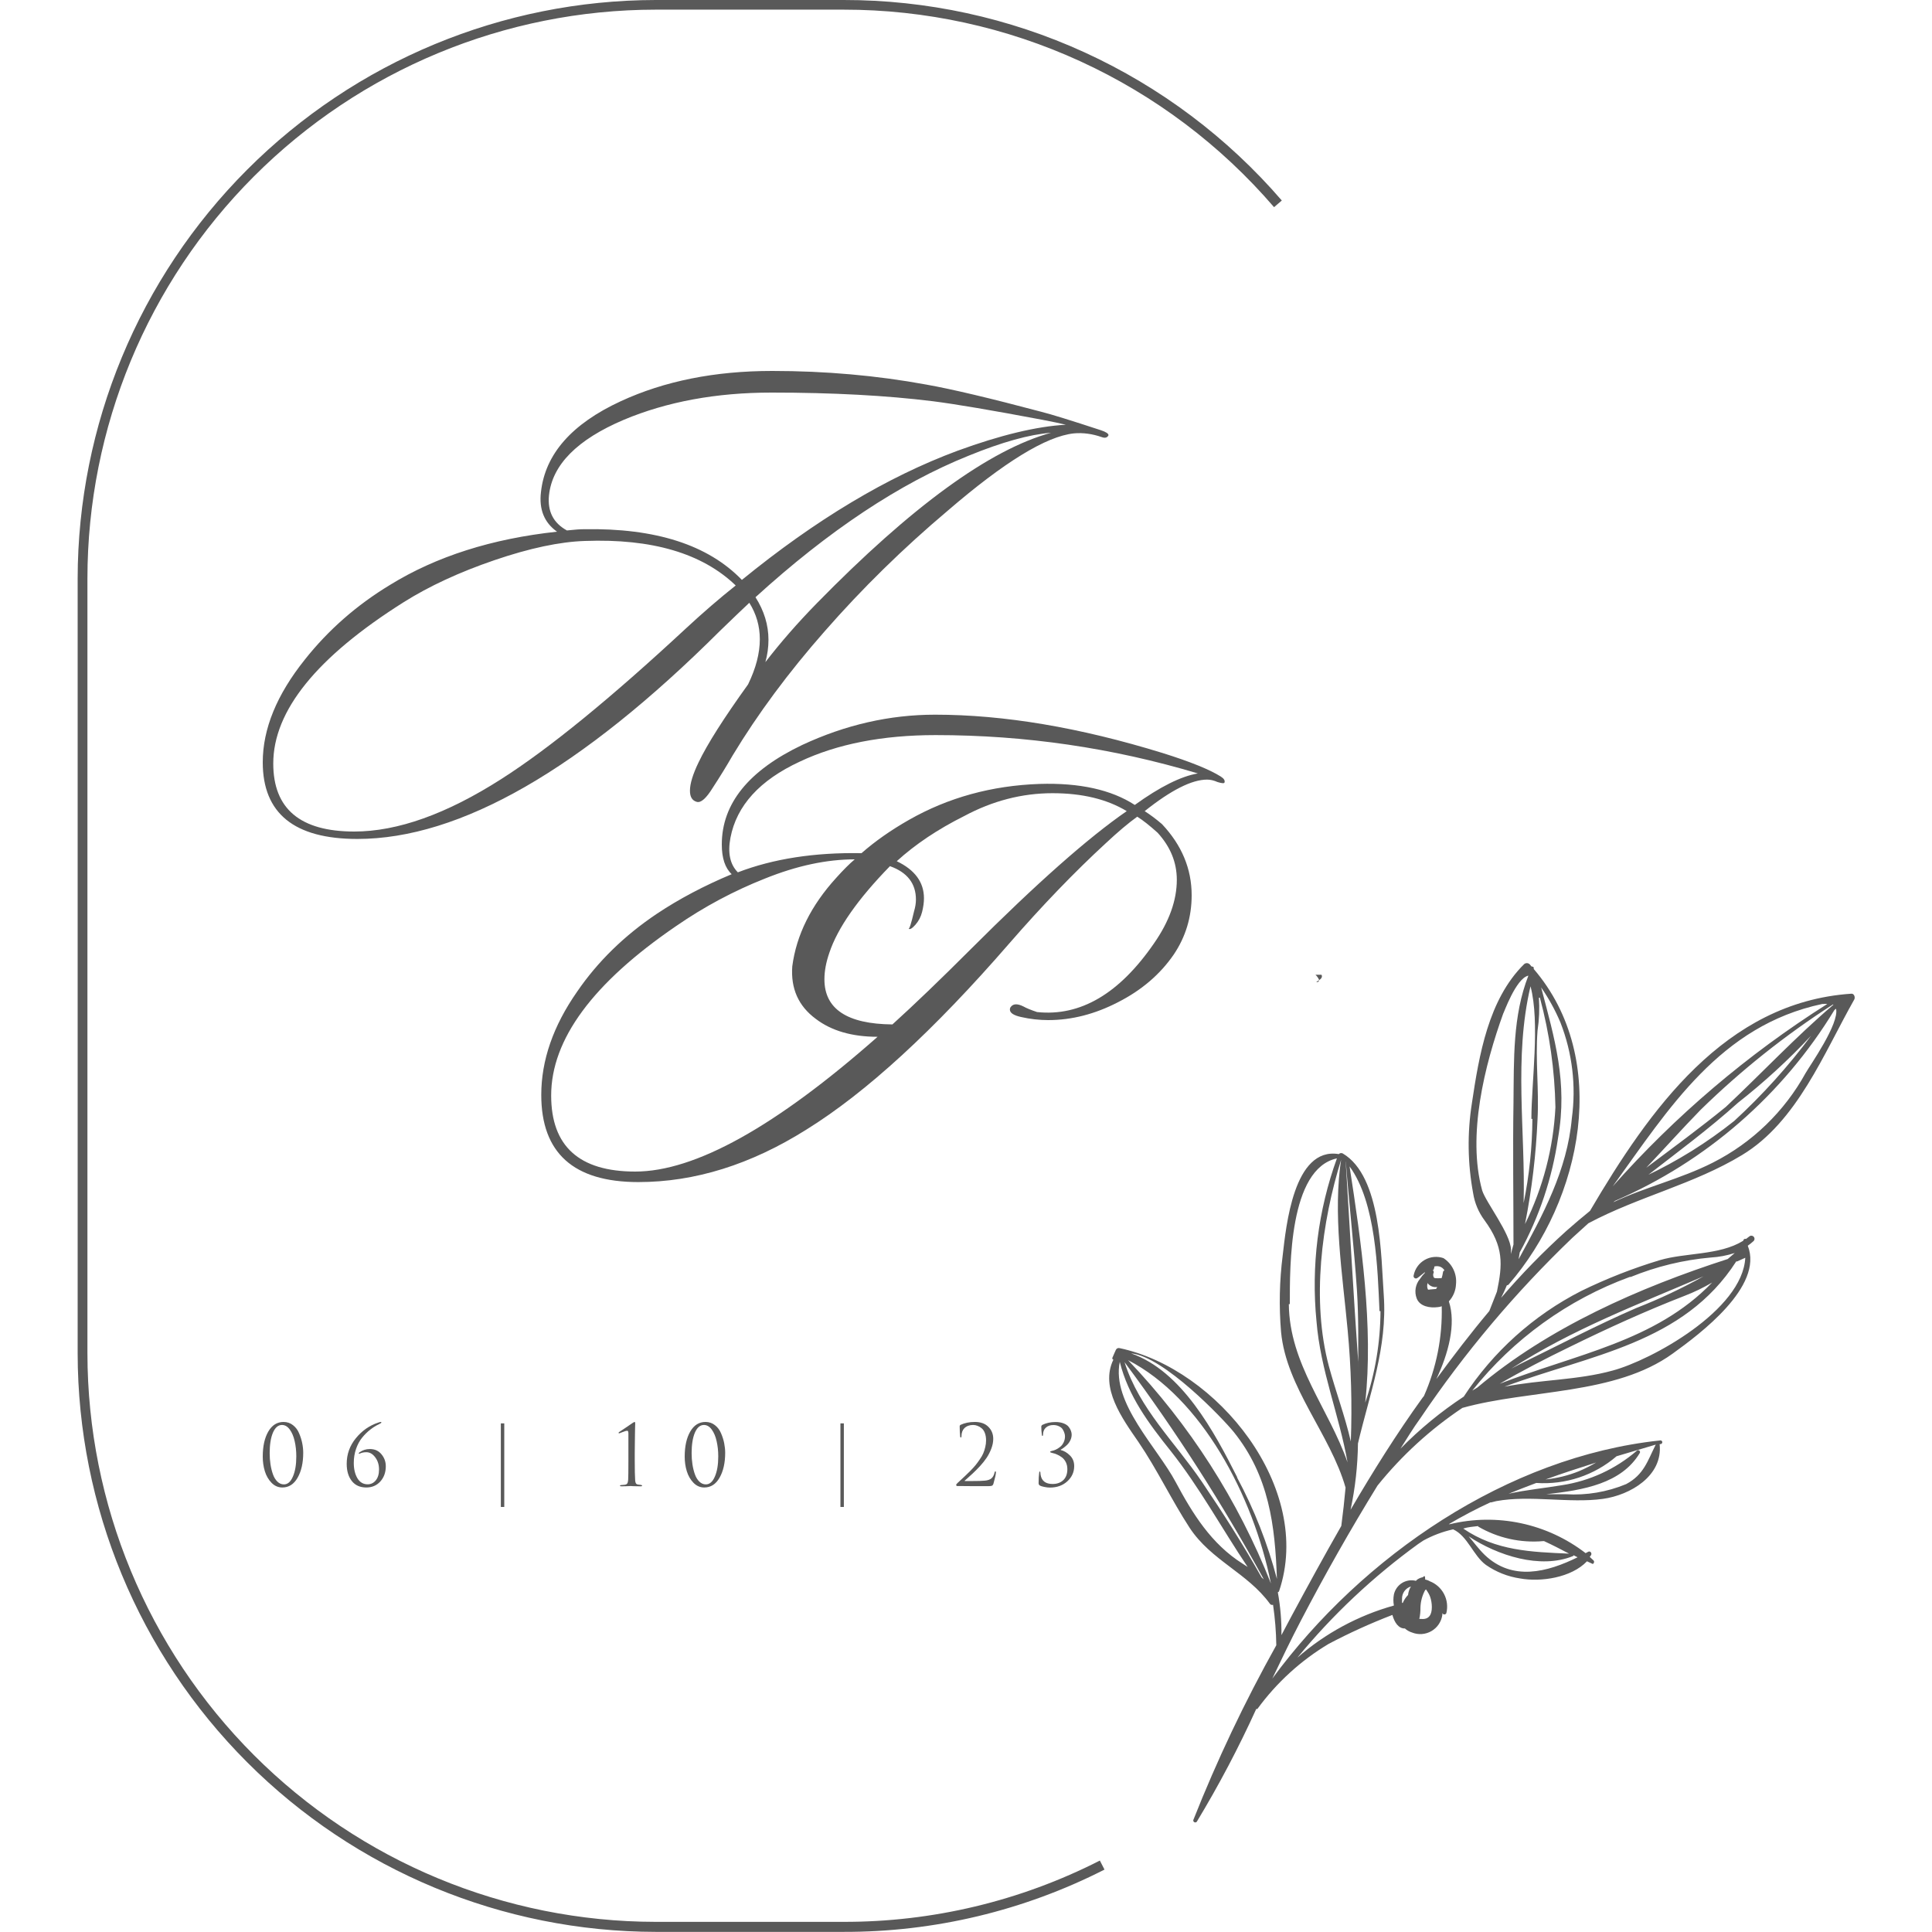
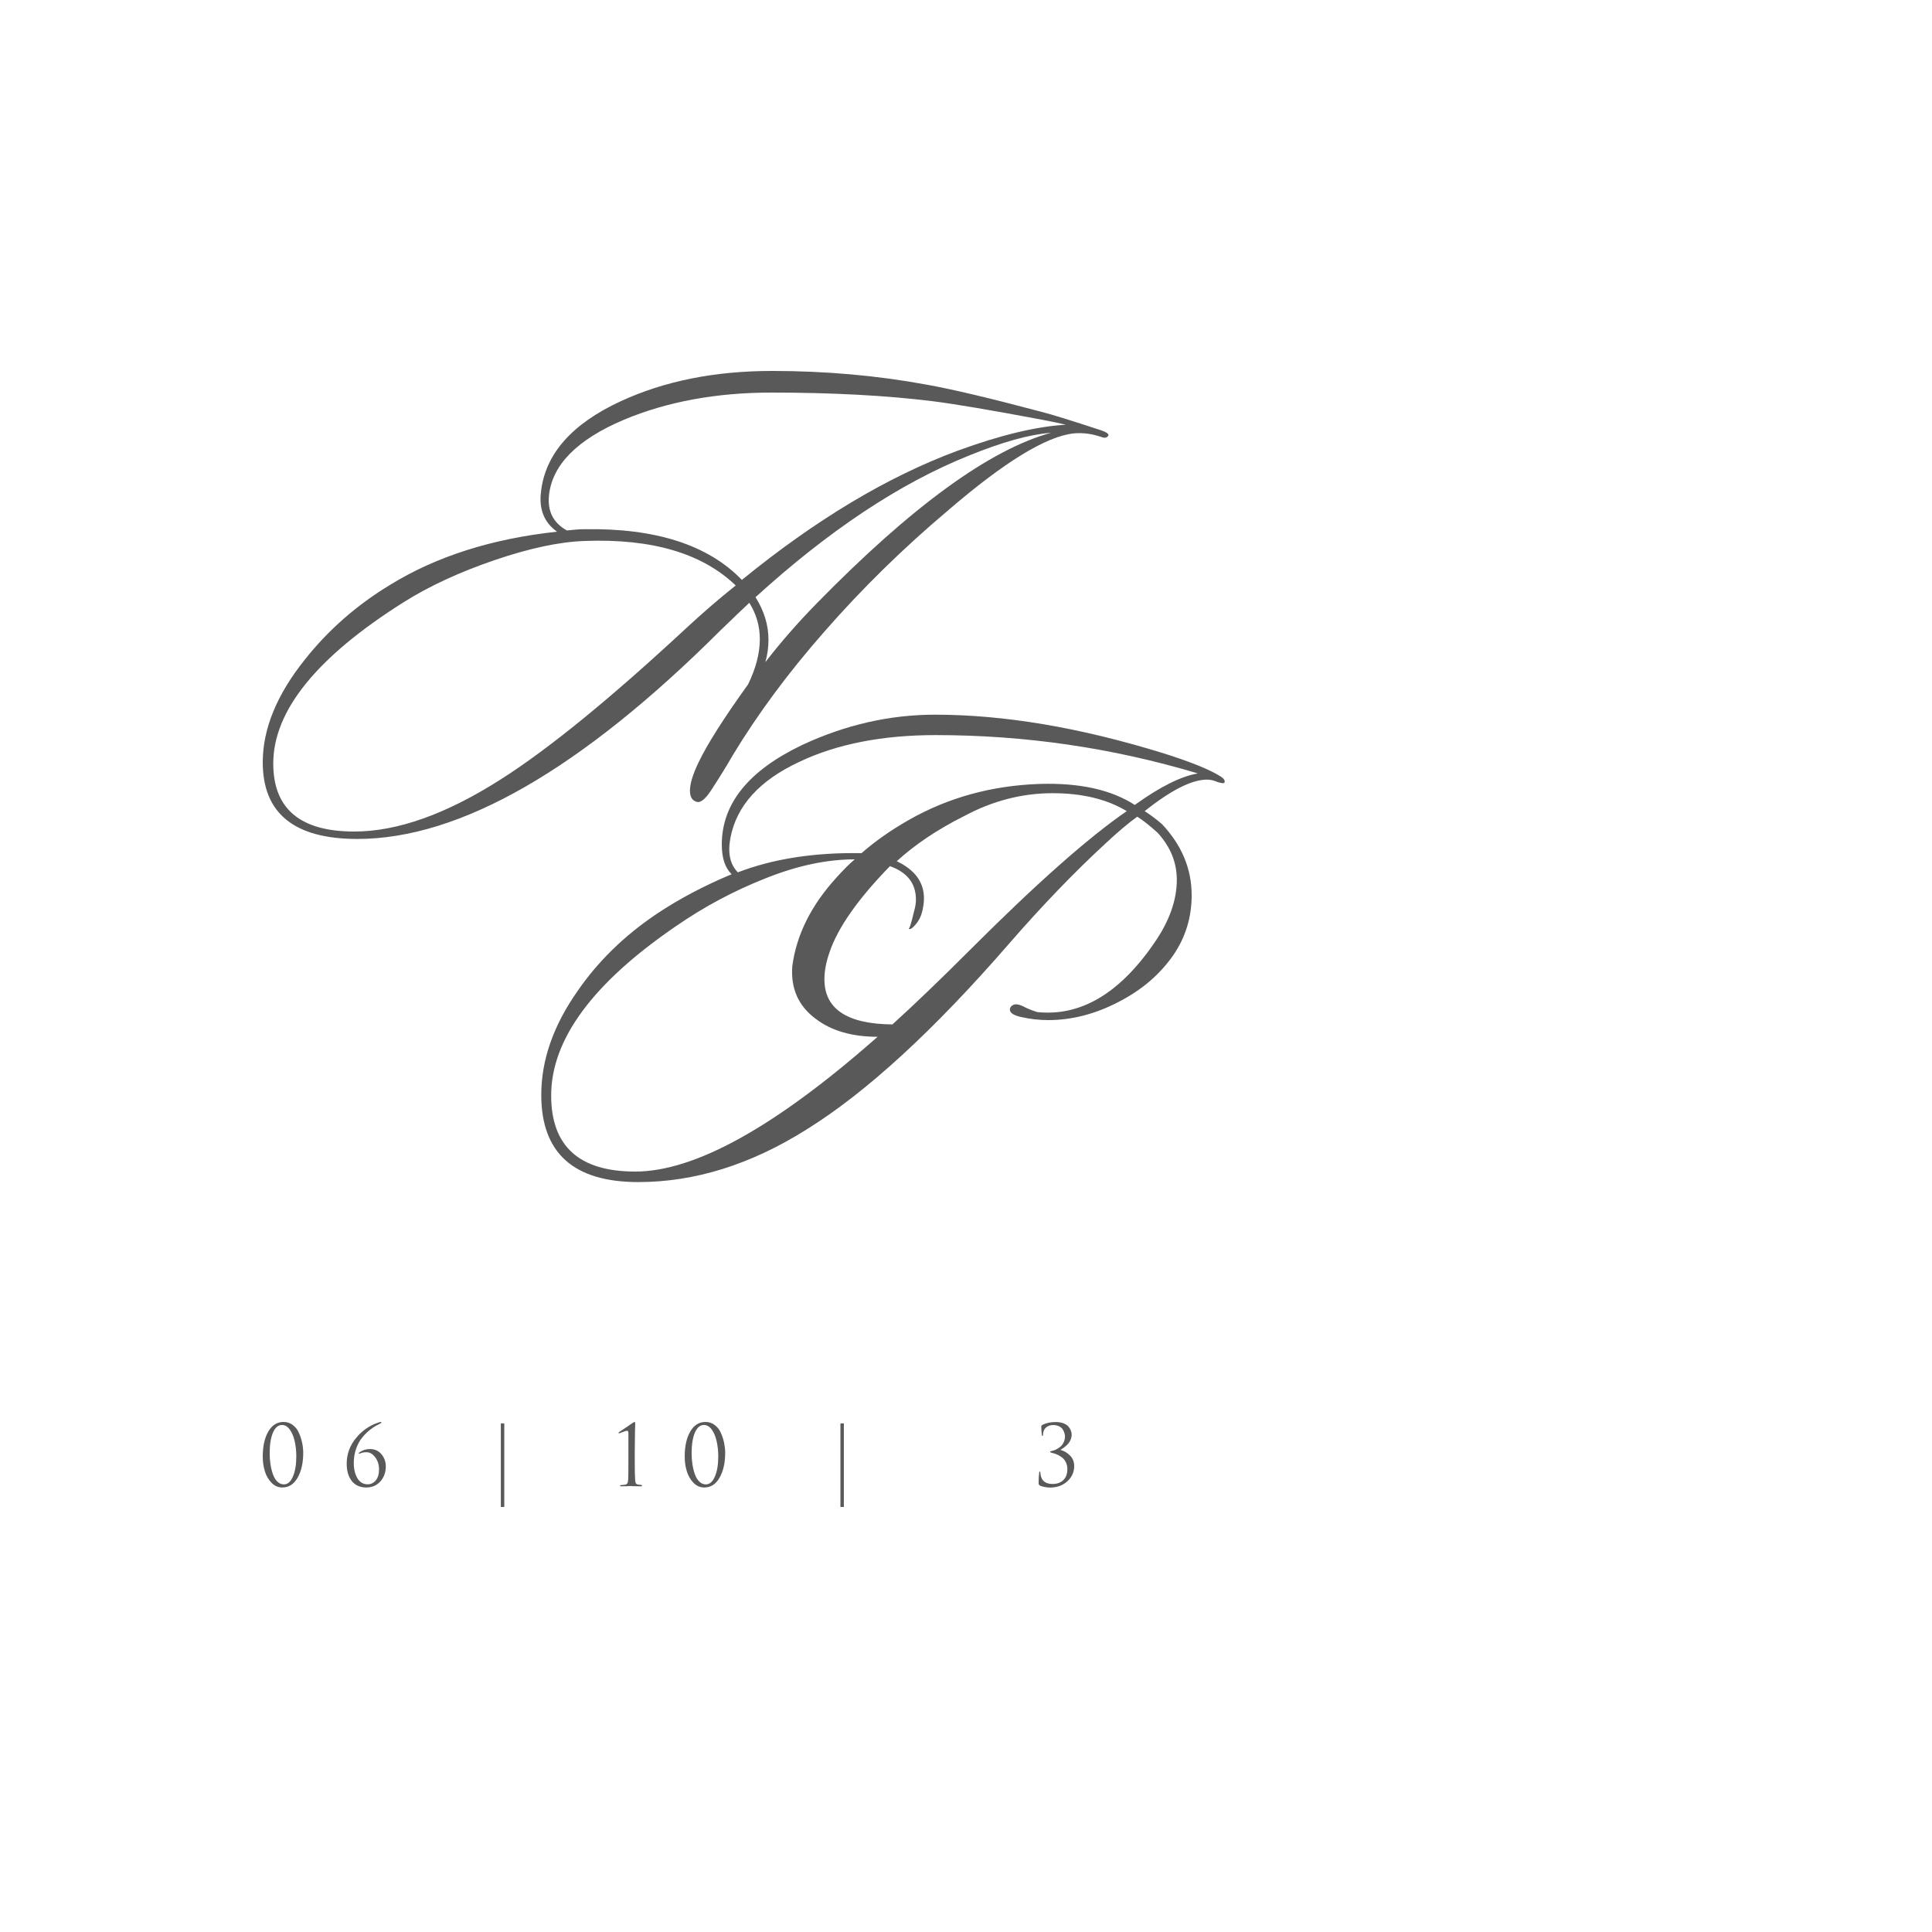
<svg xmlns="http://www.w3.org/2000/svg" width="170" height="170" viewBox="0 0 170 170" fill="none">
  <g clip-path="url(#clip0_4329_1525)">
    <path d="M115.895 86.415C115.869 86.413 115.845 86.406 115.822 86.394C115.825 86.393 115.828 86.391 115.83 86.389C115.895 86.353 115.984 86.307 116.067 86.25C116.067 86.217 116.058 86.185 116.04 86.158C115.968 86.013 115.871 85.882 115.753 85.772H116.282C116.394 85.972 116.24 86.133 116.067 86.25C116.067 86.258 116.067 86.266 116.066 86.273C116.06 86.314 116.039 86.351 116.007 86.377C115.976 86.403 115.936 86.416 115.895 86.415Z" fill="#595959" />
-     <path d="M140.226 137.314L139.884 136.995L140.006 136.829C140.094 136.664 139.928 136.443 139.752 136.542L139.521 136.664C137.847 135.373 135.905 134.474 133.838 134.033C131.771 133.592 129.631 133.62 127.576 134.116H127.477C128.678 133.411 129.89 132.771 131.135 132.198H131.213L131.653 132.087C134.65 131.536 138.077 132.297 141.041 131.889C143.443 131.558 146.341 129.871 146.033 127.07H146.11C146.134 127.069 146.157 127.063 146.179 127.052C146.2 127.041 146.218 127.025 146.233 127.006C146.248 126.987 146.258 126.965 146.264 126.942C146.269 126.919 146.269 126.895 146.265 126.871C146.26 126.848 146.25 126.825 146.236 126.806C146.221 126.787 146.203 126.771 146.182 126.759C146.161 126.748 146.138 126.741 146.114 126.74C146.09 126.738 146.066 126.741 146.044 126.75C132.645 128.184 119.896 136.895 111.952 147.702C112.767 145.993 113.594 144.273 114.464 142.608C116.572 138.564 118.82 134.602 121.208 130.72C123.337 128.075 125.856 125.769 128.678 123.883C134.628 122.229 142.088 122.78 147.179 119.108C149.548 117.399 155.211 113.197 153.79 109.613C153.963 109.491 154.129 109.359 154.286 109.216C154.313 109.192 154.336 109.163 154.352 109.131C154.368 109.098 154.378 109.063 154.381 109.026C154.383 108.99 154.379 108.953 154.367 108.919C154.355 108.884 154.337 108.852 154.313 108.825C154.29 108.797 154.26 108.775 154.228 108.758C154.195 108.742 154.16 108.733 154.124 108.73C154.087 108.727 154.051 108.732 154.016 108.744C153.982 108.755 153.95 108.773 153.922 108.797L153.636 109.018C153.596 109.002 153.552 109 153.511 109.015C153.47 109.029 153.436 109.057 153.415 109.095C153.415 109.095 153.415 109.161 153.36 109.194C151.3 110.462 148.292 110.22 146.055 110.881C143.679 111.597 141.365 112.505 139.135 113.594C134.938 115.737 131.375 118.942 128.799 122.89C126.783 124.216 124.914 125.754 123.224 127.478C123.797 126.585 124.326 125.691 124.976 124.798C128.857 119.043 133.341 113.72 138.353 108.919L139.763 107.639C144.171 105.29 149.041 104.21 153.294 101.629C158.131 98.707 160.5 92.642 163.156 87.955C163.266 87.768 163.156 87.415 162.902 87.437C151.785 88.187 145.129 97.671 139.906 106.548C139.201 107.121 138.507 107.706 137.824 108.312C135.787 110.151 133.869 112.117 132.083 114.201C132.27 113.837 132.436 113.473 132.59 113.098C132.648 113.097 132.704 113.073 132.744 113.032C139.234 105.566 141.758 93.182 134.948 85.254C135.003 85.11 134.882 85.033 134.761 85.044L134.595 84.846C134.528 84.783 134.439 84.748 134.347 84.748C134.255 84.748 134.167 84.783 134.1 84.846C130.959 87.955 130.144 92.862 129.516 97.064C129.1 99.698 129.138 102.383 129.626 105.004C129.761 105.859 130.101 106.669 130.618 107.364C132.337 109.713 132.215 111.256 131.719 113.649C131.499 114.234 131.279 114.752 131.047 115.359C129.417 117.299 127.874 119.317 126.386 121.347C127.433 119.141 128.149 116.516 127.488 114.509C127.87 114.096 128.093 113.561 128.116 112.999C128.162 112.552 128.083 112.101 127.888 111.696C127.694 111.292 127.391 110.949 127.014 110.705C126.743 110.611 126.455 110.577 126.17 110.604C125.884 110.631 125.608 110.719 125.359 110.863C125.111 111.006 124.896 111.201 124.729 111.434C124.562 111.668 124.447 111.934 124.392 112.216C124.378 112.256 124.376 112.299 124.387 112.34C124.398 112.381 124.422 112.417 124.454 112.445C124.486 112.472 124.526 112.489 124.568 112.494C124.61 112.498 124.652 112.49 124.69 112.469C124.888 112.348 125.119 112.139 125.373 111.94V112.006C125.213 112.162 125.072 112.336 124.954 112.525C124.754 112.758 124.622 113.041 124.569 113.344C124.517 113.647 124.547 113.958 124.656 114.245C124.932 114.973 125.846 115.105 126.519 115.017C126.636 115.008 126.751 114.982 126.86 114.94C126.929 117.655 126.395 120.352 125.296 122.835L125.163 123.001C122.882 126.166 120.811 129.474 118.839 132.848C119.248 130.93 119.466 128.976 119.489 127.015C120.502 122.692 122.089 118.568 121.759 113.958C121.516 110.584 121.56 103.504 118.155 101.497C118.099 101.465 118.034 101.453 117.969 101.463C117.905 101.473 117.847 101.504 117.803 101.552C113.825 100.891 113.164 107.926 112.866 110.473C112.582 112.704 112.534 114.959 112.723 117.2C113.186 122.118 117.054 126.199 118.398 130.896C118.299 131.999 118.177 133.102 118.023 134.271C116.514 136.906 115.059 139.575 113.616 142.255L112.756 143.876C112.772 142.611 112.665 141.348 112.437 140.104C112.461 140.1 112.484 140.09 112.503 140.075C112.523 140.059 112.538 140.039 112.547 140.016C115.621 130.929 107.115 120.431 98.509 118.623C98.442 118.605 98.37 118.613 98.309 118.646C98.248 118.679 98.201 118.733 98.178 118.799C98.137 118.878 98.1 118.959 98.068 119.042C98.002 119.185 97.936 119.329 97.881 119.472C97.874 119.488 97.871 119.506 97.872 119.524C97.873 119.542 97.877 119.56 97.886 119.575C97.894 119.591 97.906 119.605 97.921 119.616C97.935 119.626 97.951 119.634 97.969 119.637C96.768 122.107 98.751 124.82 100.173 126.882C101.837 129.33 103.071 131.966 104.679 134.436C106.575 137.314 109.77 138.406 111.742 141.119C111.772 141.163 111.815 141.195 111.865 141.211C111.915 141.227 111.969 141.226 112.018 141.207C112.192 142.387 112.287 143.577 112.304 144.769C109.531 149.729 107.09 154.868 104.999 160.152C104.993 160.19 104.999 160.23 105.017 160.264C105.035 160.298 105.064 160.326 105.099 160.342C105.134 160.358 105.173 160.362 105.211 160.354C105.249 160.346 105.283 160.325 105.308 160.296C107.244 157.093 108.992 153.779 110.541 150.371C110.573 150.384 110.609 150.384 110.641 150.371C112.326 148.061 114.458 146.115 116.91 144.648C118.728 143.688 120.601 142.838 122.519 142.1C122.695 142.751 123.059 143.313 123.621 143.291C123.798 143.453 124.008 143.574 124.238 143.644C124.515 143.756 124.813 143.803 125.111 143.782C125.409 143.761 125.698 143.672 125.956 143.522C126.215 143.372 126.435 143.165 126.601 142.917C126.768 142.668 126.875 142.385 126.915 142.089C126.91 142.038 126.91 141.986 126.915 141.935C126.928 141.971 126.952 142.003 126.984 142.025C127.015 142.047 127.053 142.059 127.092 142.059C127.13 142.059 127.168 142.047 127.199 142.025C127.231 142.003 127.255 141.971 127.268 141.935C127.406 141.37 127.333 140.773 127.063 140.258C126.793 139.742 126.345 139.343 125.802 139.134C125.681 139.061 125.546 139.012 125.406 138.991C125.406 138.89 125.394 138.791 125.373 138.693C125.339 138.689 125.306 138.695 125.276 138.711C125.247 138.727 125.223 138.751 125.207 138.781C125.038 138.81 124.877 138.874 124.734 138.968C124.681 139.007 124.633 139.051 124.59 139.101C124.384 139.049 124.169 139.038 123.959 139.071C123.749 139.104 123.547 139.178 123.366 139.29C123.185 139.402 123.029 139.55 122.906 139.724C122.783 139.898 122.696 140.095 122.651 140.303C122.592 140.624 122.592 140.952 122.651 141.273C119.513 142.149 116.61 143.717 114.156 145.861C117.26 142.087 120.833 138.726 124.789 135.859L125.251 135.55C126.071 135.101 126.951 134.771 127.863 134.569C129.141 135.153 129.648 136.906 130.75 137.7C131.647 138.324 132.677 138.732 133.758 138.891C135.587 139.222 138.265 138.825 139.642 137.381L140.116 137.601C140.193 137.667 140.336 137.436 140.226 137.314ZM140.446 128.691C139.96 128.977 139.456 129.231 138.937 129.452C137.995 129.831 137.005 130.076 135.995 130.18C137.493 129.639 138.948 129.165 140.446 128.691ZM135.179 130.488C137.75 130.662 140.287 129.819 142.242 128.139L145.691 127.114C144.964 128.559 144.655 129.749 143.091 130.588C141.411 131.286 139.595 131.591 137.78 131.481H136.05C139.355 131.117 142.661 130.543 144.281 127.864C144.304 127.831 144.314 127.791 144.309 127.751C144.304 127.711 144.286 127.674 144.256 127.647C144.226 127.621 144.188 127.605 144.148 127.604C144.108 127.604 144.069 127.617 144.038 127.643C142.166 129.262 139.874 130.317 137.427 130.687C135.851 130.951 134.287 131.095 132.744 131.437C133.571 131.095 134.375 130.797 135.179 130.488ZM131.874 121.81C133.901 120.63 135.995 119.549 138.154 118.501C141.46 116.88 144.766 115.37 148.226 114.024C149.064 113.702 149.875 113.311 150.65 112.855C145.647 118.06 138.661 119.141 131.83 121.81H131.874ZM132.976 120.431C138.342 116.969 144.071 114.807 149.9 112.304C147.994 113.368 146.017 114.3 143.983 115.094C140.49 116.605 137.086 118.402 133.692 120.056L132.976 120.431ZM152.864 110.992L153.57 110.672C153.338 115.292 145.284 119.692 141.901 120.597C138.838 121.446 135.499 121.402 132.381 122.019C139.95 119.196 148.126 118.237 152.776 110.992H152.864ZM143.498 112.359C145.75 111.439 148.127 110.862 150.55 110.65C151.262 110.608 151.966 110.474 152.644 110.253L152.027 110.782C144.237 113.296 136.248 116.814 129.99 122.096L129.549 122.361C133.163 117.816 137.959 114.355 143.41 112.359H143.498ZM161.558 88.76C161.856 90.073 159.277 93.723 158.881 94.417C157.013 97.808 154.168 100.556 150.716 102.302C147.873 103.747 144.788 104.441 141.956 105.787L142.11 105.665C150.128 102.203 156.873 96.335 161.415 88.871L161.558 88.76ZM144.898 103.482C147.608 101.376 150.407 99.314 152.931 97.031C155.223 95.232 157.375 93.26 159.365 91.131C157.346 93.841 155.078 96.355 152.589 98.641C150.192 100.551 147.582 102.176 144.81 103.482H144.898ZM161.327 88.407C158.021 91.219 155.024 94.428 151.862 97.395C149.581 99.258 147.212 100.99 144.854 102.754C146.452 101.067 148.016 99.325 149.625 97.671C153.186 94.187 157.092 91.076 161.283 88.385L161.327 88.407ZM160.434 88.341C160.551 88.327 160.67 88.327 160.787 88.341C153.77 92.78 147.412 98.185 141.901 104.397C146.848 97.538 151.355 90.249 160.346 88.341H160.434ZM134.838 98.453C134.822 100.943 134.564 103.425 134.066 105.864C134.232 99.523 133.185 93.094 134.672 86.786C135.521 89.984 134.75 95.255 134.75 98.453H134.838ZM135.499 87.79C136.345 90.935 136.804 94.171 136.865 97.428C136.686 101.001 135.775 104.499 134.188 107.706C134.791 104.665 135.159 101.583 135.29 98.487C135.433 95.884 135.091 93.304 135.29 90.69C135.435 89.731 135.475 88.758 135.411 87.79H135.499ZM132.954 109.933C132.898 108.533 130.75 105.798 130.419 104.75C129.086 99.92 130.629 93.723 132.281 89.157C132.281 89.257 133.383 86.07 134.485 85.849C133.097 89.4 133.218 93.215 133.174 97.02C133.108 101.177 133.174 105.346 133.174 109.503L132.943 110.341L132.954 109.933ZM133.725 110.198C135.444 107.068 136.586 103.654 137.097 100.119C137.956 95.211 136.788 91.396 135.609 86.886C136.279 87.854 136.848 88.888 137.306 89.973C138.352 92.65 138.697 95.55 138.309 98.398C137.901 102.975 135.763 106.889 133.626 110.804L133.725 110.198ZM126.133 111.753C126.15 111.685 126.172 111.619 126.199 111.554C126.211 111.518 126.211 111.48 126.199 111.444C126.354 111.401 126.518 111.401 126.673 111.444C126.854 111.5 127.007 111.622 127.103 111.786C127.066 111.795 127.033 111.816 127.009 111.846C126.985 111.876 126.972 111.913 126.97 111.951C126.946 112.127 126.905 112.301 126.849 112.469H126.75C126.6 112.48 126.449 112.48 126.298 112.469C126.133 112.469 126.089 112.26 126.111 112.083C126.131 112.058 126.145 112.029 126.153 111.998C126.16 111.967 126.161 111.934 126.155 111.903C126.148 111.871 126.135 111.841 126.116 111.815C126.097 111.79 126.073 111.768 126.045 111.753H126.133ZM125.979 113.451C125.802 113.451 125.692 113.517 125.637 113.451C125.56 113.26 125.56 113.046 125.637 112.855C125.637 112.855 125.637 112.855 125.637 112.933C125.734 113.054 125.862 113.147 126.008 113.201C126.153 113.256 126.311 113.269 126.464 113.241L126.364 113.418L125.979 113.451ZM121.472 115.37C121.461 118.108 121.007 120.827 120.128 123.42C120.866 116.715 119.764 109.205 118.75 102.633C121.086 105.831 121.219 111.709 121.384 115.37H121.472ZM118.42 102.225C118.717 105.996 119.147 109.757 119.401 113.55C119.555 115.932 119.511 118.325 119.511 120.718C119.511 120.42 119.511 120.122 119.511 119.825C119.092 113.936 118.772 108.069 118.409 102.181C118.401 102.194 118.39 102.205 118.376 102.213C118.363 102.221 118.347 102.225 118.332 102.225H118.42ZM118.034 101.85C117.252 106.79 118.133 112.128 118.585 117.068C118.89 120.315 118.982 123.579 118.861 126.838C118.354 124.633 117.527 122.427 116.932 120.222C115.39 114.454 116.282 107.551 118.034 101.96C118.045 101.928 118.045 101.893 118.034 101.861V101.85ZM113.494 114.752C113.494 111.444 113.417 102.842 117.638 101.927C115.977 106.512 115.363 111.41 115.841 116.263C116.183 120.553 117.836 124.5 118.574 128.68C116.91 123.916 113.461 120.045 113.406 114.752H113.494ZM109.34 137.59C106.575 135.848 104.933 133.179 103.445 130.4C101.837 127.368 97.793 123.453 98.531 119.836C99.28 122.846 101.065 125.239 103.005 127.665C105.561 130.885 107.5 134.48 109.781 137.877L109.34 137.59ZM111.015 138.803C109.395 135.925 107.61 133.124 105.759 130.389C103.379 126.882 100.25 123.971 98.95 119.858C103.474 125.934 107.569 132.32 111.203 138.968L111.015 138.803ZM99.258 119.681C105.704 122.99 110.277 131.58 111.831 139.332C108.95 132.029 104.68 125.356 99.258 119.681ZM108.867 129.992C106.861 126.022 104.007 120.641 99.523 119.086C102.388 119.351 107.599 124.82 108.558 126C111.676 129.882 112.194 134.238 112.36 138.935C111.544 135.826 110.364 132.824 108.845 129.992H108.867ZM125.516 139.862V139.917L125.615 140.06C125.704 140.195 125.778 140.339 125.835 140.49C125.938 140.788 125.991 141.101 125.99 141.417C125.99 142.067 125.747 142.519 125.053 142.453H124.888C124.961 142.124 124.994 141.787 124.987 141.45C125.003 140.909 125.147 140.38 125.406 139.906L125.516 139.862ZM124.15 139.597C124.01 139.825 123.924 140.081 123.896 140.347C123.699 140.547 123.542 140.783 123.433 141.042H123.367C123.367 140.92 123.367 140.799 123.367 140.678C123.362 140.437 123.435 140.201 123.577 140.006C123.718 139.81 123.919 139.667 124.15 139.597ZM130.067 134.326C131.798 135.335 133.8 135.782 135.796 135.605H135.863C136.612 135.947 137.328 136.322 138.066 136.708C134.761 136.564 131.62 136.465 128.755 134.502C129.185 134.359 129.626 134.337 130.067 134.282V134.326ZM130.629 136.807C130.089 136.278 129.681 135.704 129.229 135.186C131.786 136.884 135.532 138.086 138.397 136.928C138.413 136.921 138.427 136.91 138.438 136.897C138.45 136.884 138.458 136.868 138.463 136.851L138.816 137.028C136.171 138.329 133.086 139.167 130.629 136.807Z" fill="#595959" />
    <path d="M74.224 169.989H57.696C44.211 169.974 31.282 164.607 21.747 155.064C12.211 145.521 6.848 132.582 6.833 119.086V50.903C6.851 37.408 12.215 24.471 21.75 14.928C31.285 5.386 44.211 0.018 57.696 4.30421e-05H74.224C81.542 -0.009 88.776 1.562 95.432 4.607C102.088 7.652 108.008 12.099 112.789 17.644L112.106 18.229C107.415 12.772 101.601 8.395 95.063 5.395C88.525 2.395 81.416 0.845 74.224 0.849H57.696C44.435 0.858 31.72 6.135 22.344 15.52C12.968 24.905 7.698 37.632 7.693 50.903V119.086C7.707 132.346 12.976 145.059 22.344 154.436C31.712 163.813 44.413 169.089 57.663 169.107H74.191C82.041 169.128 89.784 167.28 96.779 163.714L97.187 164.508C90.075 168.13 82.204 170.009 74.224 169.989Z" fill="#595959" />
  </g>
  <path d="M26.681 127.834C26.681 128.717 26.517 129.447 26.187 130.026C25.862 130.6 25.413 130.886 24.84 130.886C24.477 130.886 24.161 130.749 23.894 130.475C23.626 130.2 23.43 129.862 23.306 129.46C23.182 129.057 23.12 128.628 23.12 128.172C23.12 127.26 23.282 126.525 23.607 125.966C23.932 125.402 24.381 125.12 24.954 125.12C25.27 125.12 25.547 125.216 25.786 125.407C26.025 125.593 26.204 125.834 26.323 126.128C26.447 126.417 26.538 126.706 26.595 126.996C26.653 127.285 26.681 127.564 26.681 127.834ZM26.072 128.15C26.072 127.67 26.025 127.224 25.929 126.812C25.838 126.4 25.695 126.059 25.499 125.789C25.303 125.52 25.074 125.385 24.811 125.385C24.477 125.385 24.212 125.61 24.016 126.062C23.825 126.513 23.729 127.116 23.729 127.871C23.729 128.209 23.753 128.535 23.801 128.849C23.849 129.163 23.92 129.455 24.016 129.724C24.111 129.994 24.243 130.21 24.41 130.372C24.577 130.533 24.768 130.614 24.983 130.614C25.313 130.614 25.576 130.386 25.771 129.93C25.972 129.474 26.072 128.881 26.072 128.15Z" fill="#595959" />
  <path d="M32.234 130.886C31.685 130.886 31.259 130.698 30.959 130.32C30.657 129.938 30.507 129.433 30.507 128.805C30.507 127.957 30.777 127.204 31.317 126.547C31.857 125.885 32.516 125.427 33.294 125.172C33.395 125.137 33.462 125.12 33.495 125.12C33.538 125.12 33.56 125.135 33.56 125.164C33.56 125.199 33.498 125.245 33.373 125.304C33.092 125.436 32.826 125.601 32.578 125.797C32.33 125.988 32.093 126.221 31.869 126.495C31.644 126.77 31.465 127.101 31.331 127.488C31.197 127.871 31.13 128.283 31.13 128.724C31.13 129.259 31.235 129.707 31.446 130.07C31.661 130.428 31.962 130.607 32.349 130.607C32.635 130.607 32.874 130.492 33.065 130.261C33.256 130.026 33.352 129.707 33.352 129.305C33.352 128.883 33.24 128.525 33.015 128.231C32.795 127.932 32.535 127.783 32.234 127.783C32.01 127.783 31.814 127.824 31.646 127.908C31.594 127.932 31.568 127.925 31.568 127.886C31.568 127.856 31.591 127.824 31.639 127.79C31.907 127.599 32.208 127.503 32.542 127.503C32.977 127.503 33.318 127.658 33.567 127.966C33.82 128.27 33.947 128.621 33.947 129.018C33.947 129.553 33.787 129.999 33.467 130.357C33.146 130.71 32.736 130.886 32.234 130.886Z" fill="#595959" />
  <path d="M44.371 132.6H44.07V125.245H44.371V132.6Z" fill="#595959" />
  <path d="M55.294 128.548V126.128C55.294 125.971 55.258 125.892 55.187 125.892C55.115 125.892 54.981 125.932 54.785 126.01L54.491 126.12C54.448 126.12 54.427 126.108 54.427 126.084C54.427 126.059 54.444 126.035 54.477 126.01C54.63 125.907 54.828 125.775 55.072 125.613C55.316 125.451 55.514 125.316 55.667 125.208C55.753 125.15 55.81 125.12 55.839 125.12C55.877 125.12 55.896 125.172 55.896 125.275L55.889 125.378C55.889 125.441 55.886 125.53 55.882 125.642C55.882 125.755 55.879 125.887 55.874 126.039C55.874 126.191 55.872 126.366 55.867 126.562C55.867 126.758 55.865 126.959 55.86 127.165C55.86 127.371 55.858 127.596 55.853 127.841C55.853 128.082 55.853 128.317 55.853 128.548C55.853 129.332 55.865 129.903 55.889 130.261C55.898 130.384 55.922 130.475 55.96 130.533C56.003 130.592 56.08 130.627 56.19 130.636C56.257 130.641 56.321 130.649 56.383 130.658C56.46 130.668 56.498 130.693 56.498 130.732C56.498 130.766 56.457 130.783 56.376 130.783C56.218 130.783 56.075 130.781 55.946 130.776C55.817 130.776 55.721 130.774 55.659 130.769L55.559 130.761H55.43C55.344 130.766 55.23 130.771 55.086 130.776C54.948 130.781 54.812 130.783 54.678 130.783C54.596 130.783 54.556 130.766 54.556 130.732C54.556 130.693 54.589 130.673 54.656 130.673C54.68 130.673 54.771 130.666 54.928 130.651C55.057 130.641 55.144 130.604 55.187 130.541C55.234 130.477 55.263 130.369 55.273 130.217C55.287 130.001 55.294 129.445 55.294 128.548Z" fill="#595959" />
  <path d="M63.81 127.834C63.81 128.717 63.645 129.447 63.315 130.026C62.99 130.6 62.541 130.886 61.968 130.886C61.605 130.886 61.29 130.749 61.022 130.475C60.755 130.2 60.559 129.862 60.434 129.46C60.31 129.057 60.248 128.628 60.248 128.172C60.248 127.26 60.411 126.525 60.736 125.966C61.06 125.402 61.509 125.12 62.083 125.12C62.398 125.12 62.675 125.216 62.914 125.407C63.153 125.593 63.332 125.834 63.451 126.128C63.576 126.417 63.666 126.706 63.724 126.996C63.781 127.285 63.81 127.564 63.81 127.834ZM63.201 128.15C63.201 127.67 63.153 127.224 63.057 126.812C62.967 126.4 62.823 126.059 62.627 125.789C62.431 125.52 62.202 125.385 61.939 125.385C61.605 125.385 61.34 125.61 61.144 126.062C60.953 126.513 60.857 127.116 60.857 127.871C60.857 128.209 60.881 128.535 60.929 128.849C60.977 129.163 61.048 129.455 61.144 129.724C61.239 129.994 61.371 130.21 61.538 130.372C61.705 130.533 61.896 130.614 62.111 130.614C62.441 130.614 62.704 130.386 62.9 129.93C63.1 129.474 63.201 128.881 63.201 128.15Z" fill="#595959" />
  <path d="M74.252 132.6H73.951V125.245H74.252V132.6Z" fill="#595959" />
-   <path d="M86.952 130.769C86.403 130.769 85.971 130.769 85.655 130.769C85.34 130.769 85.034 130.766 84.738 130.761C84.442 130.761 84.275 130.761 84.236 130.761C84.213 130.761 84.189 130.752 84.165 130.732C84.146 130.712 84.136 130.688 84.136 130.658C84.136 130.619 84.179 130.56 84.265 130.482C84.513 130.251 84.712 130.068 84.86 129.93C85.008 129.793 85.182 129.624 85.383 129.423C85.584 129.217 85.741 129.043 85.856 128.901C85.971 128.758 86.092 128.592 86.221 128.4C86.355 128.209 86.455 128.033 86.522 127.871C86.594 127.704 86.651 127.525 86.694 127.334C86.742 127.138 86.766 126.942 86.766 126.746C86.766 126.495 86.73 126.277 86.659 126.091C86.587 125.905 86.491 125.765 86.372 125.672C86.257 125.574 86.135 125.503 86.006 125.458C85.882 125.409 85.756 125.385 85.627 125.385C85.311 125.385 85.056 125.478 84.86 125.664C84.688 125.836 84.602 126.074 84.602 126.378C84.602 126.451 84.583 126.488 84.544 126.488C84.511 126.488 84.492 126.456 84.487 126.393C84.459 126.128 84.444 125.826 84.444 125.488C84.444 125.449 84.468 125.412 84.516 125.378C84.879 125.206 85.299 125.12 85.777 125.12C86.293 125.12 86.692 125.265 86.974 125.554C87.256 125.838 87.397 126.189 87.397 126.606C87.397 126.885 87.339 127.175 87.225 127.474C87.11 127.773 86.971 128.042 86.809 128.283C86.651 128.518 86.453 128.766 86.214 129.026C85.975 129.281 85.765 129.491 85.584 129.658C85.402 129.825 85.201 130.006 84.982 130.202C84.948 130.232 84.922 130.254 84.903 130.269C84.884 130.283 84.876 130.296 84.881 130.305C84.886 130.315 84.898 130.32 84.917 130.32H85.44C86.042 130.32 86.451 130.308 86.666 130.283C86.924 130.259 87.117 130.19 87.246 130.077C87.375 129.965 87.463 129.798 87.511 129.577C87.525 129.504 87.552 129.467 87.59 129.467C87.619 129.467 87.633 129.496 87.633 129.555C87.633 129.712 87.561 130.041 87.418 130.541C87.389 130.639 87.344 130.703 87.282 130.732C87.22 130.756 87.11 130.769 86.952 130.769Z" fill="#595959" />
  <path d="M92.377 130.894C92.229 130.894 92.064 130.874 91.883 130.835C91.706 130.801 91.58 130.761 91.503 130.717C91.427 130.668 91.388 130.6 91.388 130.511C91.388 130.148 91.405 129.842 91.439 129.592C91.443 129.518 91.463 129.482 91.496 129.482C91.525 129.482 91.541 129.516 91.546 129.585C91.546 129.599 91.549 129.629 91.553 129.673C91.558 129.712 91.561 129.739 91.561 129.754C91.647 130.303 92 130.578 92.621 130.578C93.003 130.578 93.314 130.467 93.553 130.247C93.796 130.021 93.918 129.697 93.918 129.276C93.918 129.045 93.873 128.839 93.782 128.658C93.691 128.476 93.572 128.332 93.424 128.224C93.275 128.116 93.135 128.035 93.001 127.981C92.867 127.922 92.731 127.878 92.592 127.849C92.468 127.824 92.406 127.792 92.406 127.753C92.406 127.714 92.461 127.685 92.571 127.665C92.676 127.645 92.786 127.609 92.9 127.555C93.02 127.501 93.142 127.425 93.266 127.327C93.395 127.229 93.5 127.099 93.581 126.937C93.667 126.77 93.71 126.586 93.71 126.385C93.71 126.292 93.694 126.196 93.66 126.098C93.631 125.995 93.581 125.887 93.51 125.775C93.443 125.662 93.335 125.571 93.187 125.503C93.044 125.429 92.874 125.392 92.678 125.392C92.411 125.392 92.194 125.468 92.026 125.62C91.859 125.772 91.775 125.986 91.775 126.26C91.775 126.319 91.759 126.348 91.725 126.348C91.697 126.348 91.68 126.321 91.675 126.267C91.642 125.993 91.625 125.748 91.625 125.532C91.625 125.473 91.656 125.422 91.718 125.378C92.052 125.211 92.439 125.127 92.879 125.127C93.151 125.127 93.388 125.167 93.588 125.245C93.789 125.324 93.937 125.424 94.033 125.547C94.128 125.669 94.195 125.787 94.233 125.9C94.276 126.013 94.298 126.123 94.298 126.231C94.298 126.402 94.26 126.569 94.183 126.731C94.107 126.888 94.011 127.023 93.897 127.135C93.782 127.243 93.677 127.332 93.581 127.4C93.49 127.469 93.409 127.52 93.338 127.555V127.591C93.624 127.66 93.892 127.817 94.14 128.062C94.393 128.307 94.52 128.621 94.52 129.004C94.52 129.528 94.319 129.974 93.918 130.342C93.517 130.71 93.003 130.894 92.377 130.894Z" fill="#595959" />
  <path d="M97.539 38.298C97.43 38.515 97.231 38.57 96.941 38.461C96.107 38.171 95.291 38.062 94.493 38.134C92.063 38.388 88.364 40.655 83.395 44.934C79.478 48.235 75.87 51.771 72.57 55.542C69.378 59.169 66.676 62.814 64.464 66.477C63.92 67.42 63.34 68.363 62.723 69.306C62.143 70.249 61.672 70.666 61.309 70.557C60.91 70.448 60.71 70.122 60.71 69.578C60.71 68.961 60.964 68.127 61.472 67.075C62.234 65.48 63.684 63.195 65.824 60.221C66.513 58.806 66.858 57.483 66.858 56.25C66.858 55.089 66.549 54.019 65.933 53.04C65.353 53.584 64.5 54.4 63.376 55.488C51.118 67.71 40.474 73.821 31.443 73.821C25.894 73.821 23.12 71.572 23.12 67.075C23.12 64.138 24.353 61.127 26.819 58.045C28.886 55.434 31.389 53.239 34.326 51.462C38.388 48.96 43.284 47.401 49.014 46.784C47.89 45.986 47.419 44.826 47.6 43.302C47.963 39.966 50.302 37.3 54.618 35.306C58.462 33.529 62.904 32.64 67.946 32.64C72.624 32.64 77.139 33.039 81.491 33.837C83.74 34.236 87.112 35.034 91.61 36.23C92.48 36.448 94.239 36.992 96.886 37.862C97.322 38.008 97.539 38.153 97.539 38.298ZM92.48 38.08C90.594 38.225 88.182 38.896 85.245 40.093C79.188 42.523 72.932 46.675 66.477 52.55C67.238 53.747 67.619 54.998 67.619 56.304C67.619 56.957 67.528 57.61 67.347 58.262C68.689 56.522 70.194 54.799 71.862 53.094C80.204 44.572 87.076 39.567 92.48 38.08ZM93.786 37.373C93.35 37.264 92.661 37.119 91.718 36.938C87.294 36.103 84.084 35.559 82.09 35.306C77.992 34.798 73.259 34.544 67.891 34.544C63.032 34.544 58.698 35.342 54.89 36.938C50.791 38.678 48.597 40.891 48.307 43.574C48.162 44.989 48.688 46.022 49.885 46.675C50.538 46.603 51.045 46.566 51.408 46.566C57.682 46.458 62.306 47.944 65.28 51.027C71.772 45.732 78.1 41.942 84.266 39.658C88.037 38.279 91.211 37.518 93.786 37.373ZM64.736 51.517C61.798 48.688 57.374 47.382 51.462 47.6C49.25 47.672 46.603 48.235 43.52 49.286C40.437 50.338 37.772 51.571 35.523 52.986C27.871 57.809 24.045 62.542 24.045 67.184C24.045 71.173 26.42 73.168 31.171 73.168C34.979 73.168 39.295 71.627 44.118 68.544C48.325 65.86 53.747 61.436 60.384 55.27C61.871 53.892 63.322 52.641 64.736 51.517Z" fill="#595959" />
  <path d="M75.806 75.072C77.003 74.02 78.4 73.041 79.995 72.135C83.441 70.176 87.267 69.124 91.474 68.979C94.992 68.871 97.784 69.487 99.851 70.829C102.063 69.233 103.913 68.308 105.4 68.055C97.893 65.806 90.204 64.682 82.334 64.682C77.656 64.682 73.667 65.461 70.366 67.021C66.849 68.653 64.818 70.883 64.274 73.712C64.02 75.054 64.237 76.069 64.926 76.758C68.045 75.562 71.672 74.999 75.806 75.072ZM78.907 75.779C80.503 76.541 81.301 77.629 81.301 79.043C81.301 79.406 81.246 79.805 81.138 80.24C81.029 80.675 80.829 81.056 80.539 81.382C80.249 81.709 80.05 81.818 79.941 81.709C80.013 81.781 80.177 81.274 80.43 80.186C80.539 79.823 80.594 79.478 80.594 79.152C80.594 77.738 79.832 76.758 78.309 76.215C75.48 79.116 73.703 81.654 72.978 83.831C72.688 84.665 72.542 85.444 72.542 86.17C72.542 88.781 74.537 90.105 78.526 90.141C80.448 88.4 82.751 86.188 85.435 83.504C91.202 77.738 95.771 73.694 99.144 71.373C97.403 70.321 95.227 69.795 92.616 69.795C89.932 69.795 87.339 70.466 84.837 71.808C82.516 72.969 80.539 74.292 78.907 75.779ZM75.208 75.616C72.742 75.616 70.112 76.178 67.32 77.302C64.564 78.391 61.953 79.787 59.486 81.491C52.16 86.496 48.498 91.465 48.498 96.397C48.498 100.858 50.964 103.088 55.896 103.088C61.155 103.088 68.263 99.135 77.221 91.229C74.972 91.229 73.159 90.703 71.781 89.651C70.258 88.527 69.569 86.986 69.714 85.027C70.076 82.271 71.364 79.678 73.576 77.248C74.192 76.559 74.737 76.015 75.208 75.616ZM100.722 71.373C101.229 71.699 101.737 72.08 102.245 72.515C103.986 74.365 104.856 76.45 104.856 78.771C104.856 80.693 104.33 82.434 103.278 83.994C102.082 85.734 100.45 87.131 98.382 88.183C96.352 89.234 94.302 89.76 92.235 89.76C91.437 89.76 90.639 89.669 89.842 89.488C89.189 89.343 88.862 89.125 88.862 88.835C88.862 88.727 88.899 88.636 88.971 88.563C89.189 88.309 89.552 88.309 90.059 88.563C90.313 88.708 90.712 88.871 91.256 89.053C95.064 89.452 98.491 87.439 101.538 83.014C102.879 81.092 103.55 79.225 103.55 77.411C103.55 75.888 102.988 74.51 101.864 73.277C101.139 72.624 100.54 72.153 100.069 71.862C99.307 72.406 98.382 73.186 97.294 74.202C94.538 76.74 91.709 79.678 88.808 83.014C82.171 90.667 76.224 96.125 70.965 99.389C66.069 102.472 61.136 104.013 56.168 104.013C50.474 104.013 47.627 101.456 47.627 96.343C47.627 93.296 48.679 90.268 50.782 87.258C52.596 84.61 54.935 82.325 57.8 80.403C59.758 79.098 61.953 77.937 64.382 76.922C63.802 76.378 63.512 75.507 63.512 74.311C63.512 70.72 65.869 67.801 70.584 65.552C74.392 63.775 78.291 62.886 82.28 62.886C88.337 62.886 95.01 64.011 102.299 66.259C104.729 67.021 106.434 67.71 107.413 68.326C107.703 68.508 107.812 68.689 107.739 68.871C107.703 68.943 107.503 68.925 107.141 68.816C106.814 68.671 106.506 68.599 106.216 68.599C104.874 68.599 103.043 69.523 100.722 71.373Z" fill="#595959" />
  <defs>
    <clipPath id="clip0_4329_1525">
-       <rect width="156.4" height="170" fill="white" transform="translate(6.8)" />
-     </clipPath>
+       </clipPath>
  </defs>
</svg>